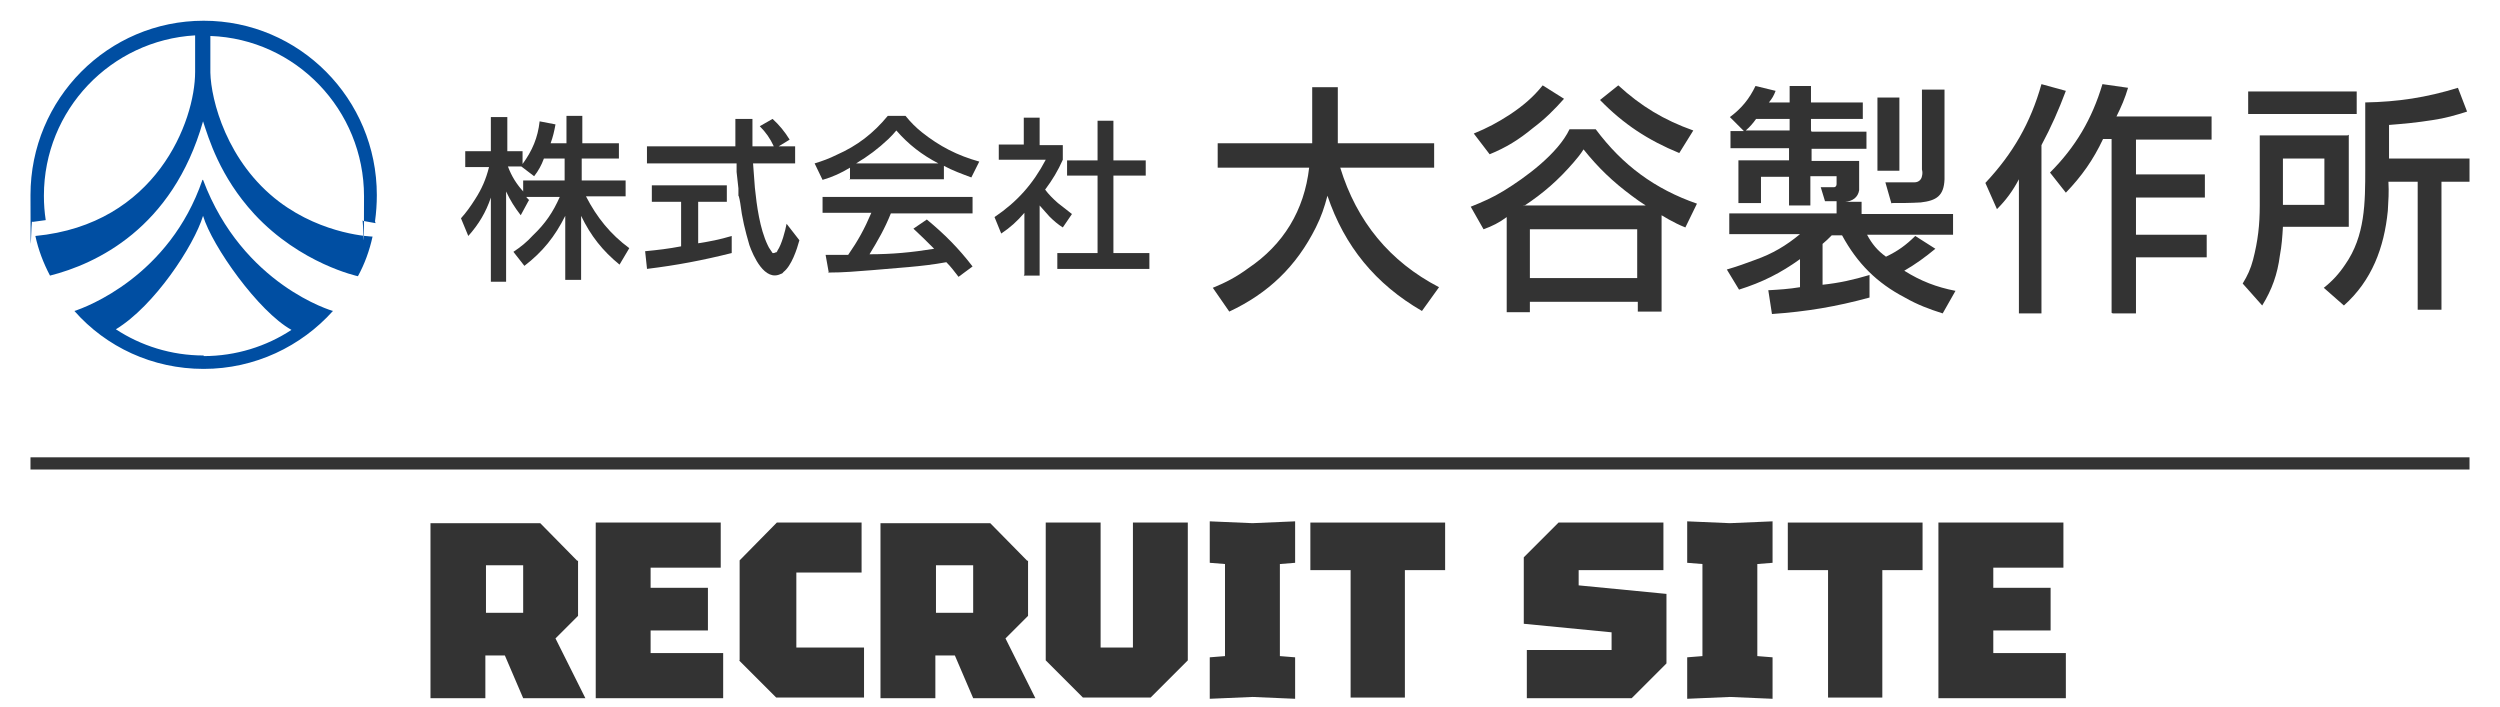
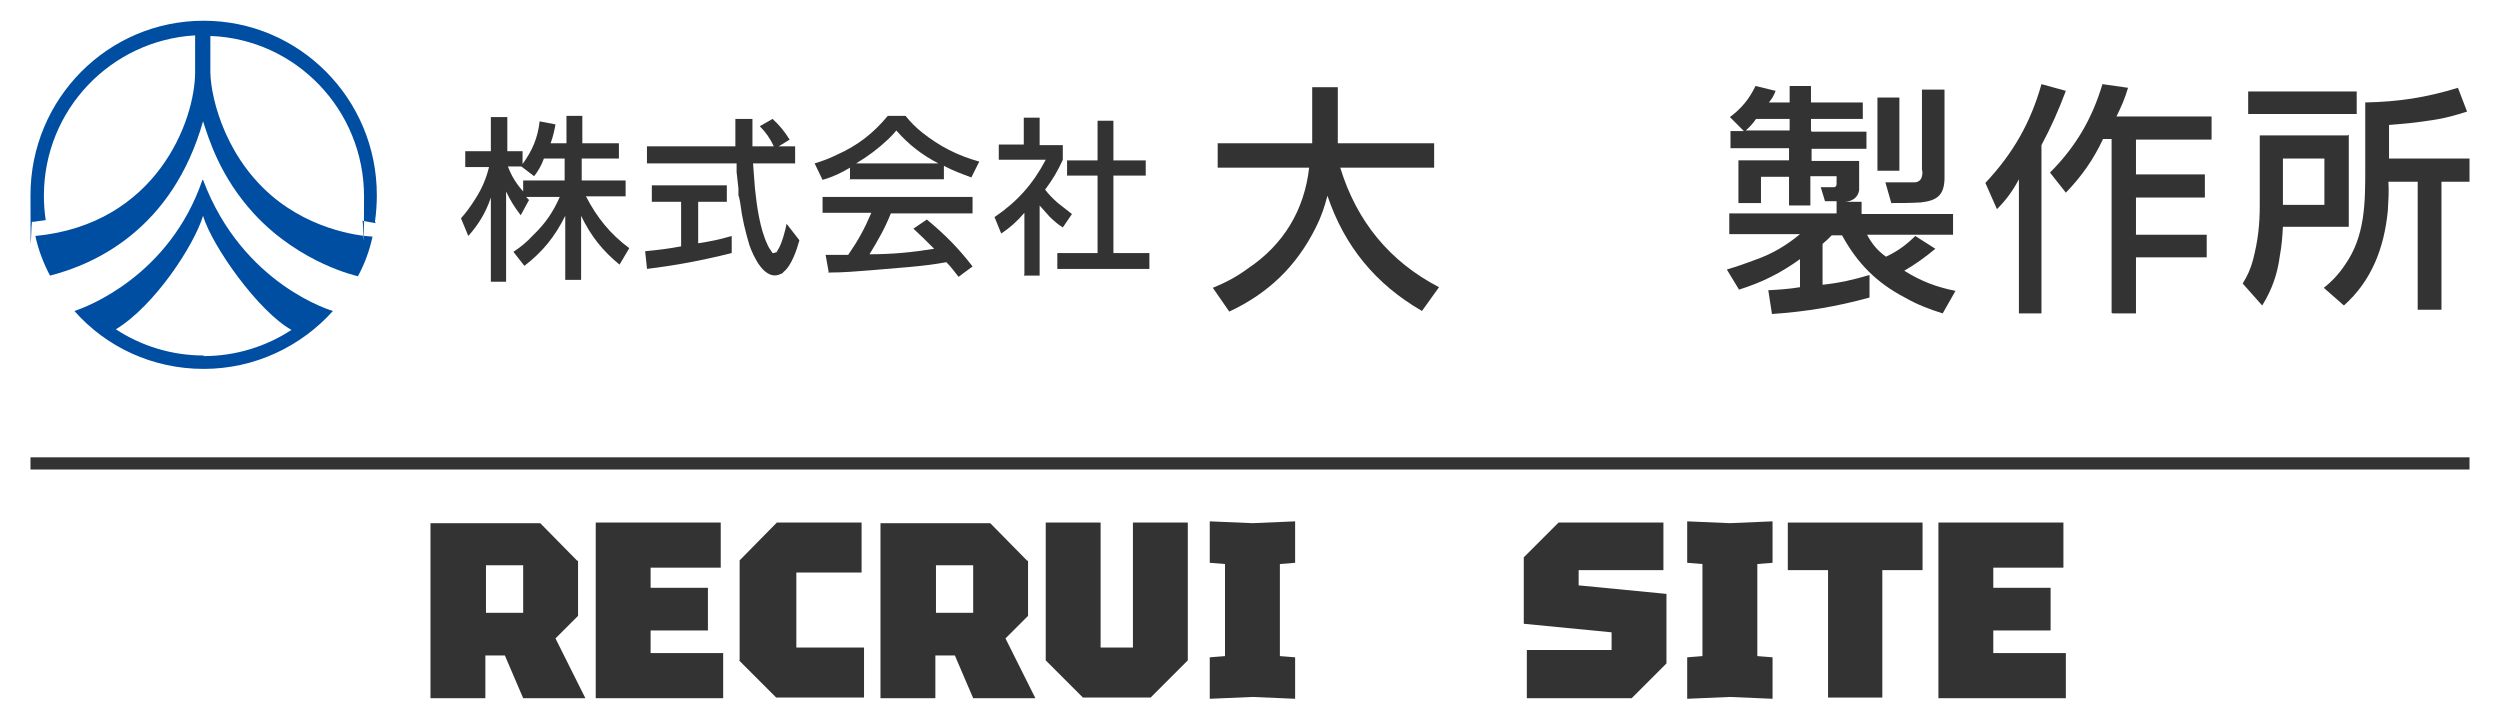
<svg xmlns="http://www.w3.org/2000/svg" id="_レイヤー_1" data-name="レイヤー_1" version="1.1" viewBox="0 0 410 116">
  <defs>
    <style>
      .st0, .st1 {
        fill: none;
      }

      .st1 {
        stroke: #333;
        stroke-miterlimit: 10;
        stroke-width: 2px;
      }

      .st2 {
        fill: #004ea2;
      }

      .st2, .st3 {
        fill-rule: evenodd;
      }

      .st4, .st3 {
        fill: #333;
      }
    </style>
  </defs>
  <g>
    <g>
      <path class="st2" d="M33.2,29.5c-5.4,15.8-19.1,20.9-21,21.5,5.2,5.9,12.8,9.5,21.2,9.5s16-3.7,21.2-9.5c0,0-14.8-4.2-21.3-21.5M33.4,58.3c-5.3,0-10.3-1.6-14.4-4.3,6.3-3.8,12.8-13.7,14.3-18.6,1.5,5,9.1,15.7,14.5,18.7-4.1,2.7-9.1,4.3-14.4,4.3" />
      <path class="st2" d="M61.5,36.3c.2-1.4.3-2.9.3-4.3,0-15.8-12.7-28.6-28.4-28.6S5,16.2,5,32s.1,2.9.3,4.4l2.2-.3c-.2-1.3-.3-2.6-.3-4,0-14.1,11-25.5,24.8-26.3,0,1.8,0,4.6,0,6,0,8.1-6.4,25-26.2,26.9.5,2.3,1.3,4.4,2.4,6.5,7.5-1.9,20.1-7.7,25.1-25.3.9,2.7,2.7,9,8.4,15.2,7.6,8.2,17,10.2,17,10.2,1.1-2,1.9-4.2,2.4-6.5,0,0-8-.2-15.3-5.7-8.6-6.5-11.2-16.7-11.3-21.2,0-1.6,0-3.4,0-6,14,.5,25.2,12.1,25.2,26.3s-.1,2.7-.3,4l2.2.4Z" />
    </g>
    <g>
      <path class="st3" d="M201.6,51.1c6.4-3,11-7.4,14.2-13.8.9-1.8,1.4-3.3,1.9-5.2,2.8,8.3,7.9,14.5,15.5,18.9l2.8-3.9c-8.1-4.2-13.5-10.8-16.2-19.6h15.4v-4s-15.8,0-15.8,0v-9.2c0,0-4.2,0-4.2,0v9.2h-15.5s0,4,0,4h15c-.8,7-4.2,12.6-10,16.5-1.9,1.4-3.6,2.3-5.8,3.2l2.7,3.9Z" />
-       <path class="st3" d="M244.3,25.3c2.7-1.1,4.8-2.4,7.1-4.3,2-1.5,3.5-3,5.1-4.8l-3.5-2.2c-1.6,2-3.3,3.4-5.4,4.8-2,1.3-3.7,2.2-5.9,3.1l2.6,3.4ZM261.7,21.2h-4.3c-1.9,4-7.2,7.9-10.8,10.1-1.8,1.1-3.4,1.8-5.4,2.6l2.1,3.7c1.4-.5,2.6-1.1,3.8-2v15.6h3.8s0-1.7,0-1.7h17.7v1.6h3.9v-15.8s1.2.7,1.2.7c.9.5,1.7.9,2.7,1.3l1.9-3.9c-6.9-2.4-12.2-6.3-16.6-12.2M250.9,37.6h17.6v8h-17.6v-8ZM249.9,33.8c3.2-2.1,5.7-4.3,8.2-7.2.6-.7,1.1-1.3,1.6-2.1,2.4,3,4.8,5.3,7.9,7.6.8.6,1.5,1.1,2.3,1.6h-20ZM275.4,25.1l2.3-3.7c-4.8-1.7-8.6-4-12.3-7.4l-3,2.4c3.9,4,7.9,6.6,13,8.7" />
      <path class="st3" d="M297,21.4v-1.9s8.5,0,8.5,0v-2.7s-8.5,0-8.5,0v-2.7s-3.5,0-3.5,0v2.7s-3.4,0-3.4,0c.5-.6.8-1.1,1.1-1.9l-3.3-.8c-1,2.1-2.3,3.7-4.2,5.1l2.3,2.3h-2.2s0,2.8,0,2.8h9.6s0,2,0,2h-8.3s0,7,0,7h3.7s0-4.3,0-4.3h4.6s0,4.7,0,4.7h3.5s0-4.8,0-4.8h4.3s0,.9,0,.9v.4c0,.3-.2.5-.4.5h-.4c-.6,0-1.2,0-1.8,0l.7,2.3h.6c.5,0,.9,0,1.3,0v2h-17.6v3.4s11.6,0,11.6,0c-2.3,1.9-4.5,3.2-7.3,4.2-1.6.6-3,1.1-4.7,1.6l2,3.3c3.8-1.2,6.8-2.7,10-5v4.6c-1.8.3-3.4.4-5.2.5l.6,3.9c5.7-.4,10.5-1.2,16-2.7v-3.7c-2.7.8-4.9,1.3-7.7,1.6v-6.7c.5-.4,1-.9,1.5-1.4h1.7c2.5,4.6,5.7,7.8,10.3,10.2,2.1,1.2,4,1.9,6.2,2.6l2.1-3.7c-3.1-.6-5.7-1.6-8.4-3.3,1.9-1.1,3.4-2.2,5.1-3.6l-3.3-2.1c-1.5,1.5-2.9,2.5-4.8,3.4-1.4-1-2.3-2.1-3.1-3.6h14.1s0-3.4,0-3.4h-15c0,0,0-2,0-2h-2.7c1.2-.1,2.1-.7,2.3-1.9v-.4s0-.9,0-.9v-3.5h-7.8s0-2,0-2h9s0-2.8,0-2.8h-9ZM293.6,21.4h-7.3c.7-.6,1.2-1.2,1.7-1.9h5.5s0,1.9,0,1.9ZM307.9,28h3.6v-12h-3.6v12ZM310.1,33.3c1.7,0,3.2,0,4.9-.1,2.6-.3,3.8-1.1,3.9-3.8v-.6c0-.3,0-.5,0-.8v-13.3s-3.7,0-3.7,0v13.1c.1.4.1.7,0,1.1-.1.6-.6,1-1.2,1-1.7,0-3.1,0-4.8,0l1,3.5Z" />
      <path class="st3" d="M331.1,51.4h3.7s0-27.6,0-27.6c1.6-3,2.8-5.7,4-8.9l-4-1.1c-1.8,6.4-4.7,11.4-9.2,16.2l1.9,4.3c1.5-1.5,2.6-3,3.6-4.9v21.9ZM346.5,51.4h3.8s0-9.2,0-9.2h11.6s0-3.7,0-3.7h-11.6c0,0,0-6.1,0-6.1h11.3s0-3.8,0-3.8h-11.3s0-5.7,0-5.7h12.4s0-3.8,0-3.8h-15.6c.8-1.6,1.4-3,1.9-4.7l-4.2-.6c-1.7,5.7-4.4,10.3-8.6,14.5l2.6,3.3c2.6-2.7,4.5-5.4,6.1-8.8h1.4s0,28.5,0,28.5Z" />
      <path class="st3" d="M385,22.2h-14.4c0,.8,0,1.5,0,2.2v9.3c0,3.2-.3,5.8-1.1,8.9-.4,1.5-.9,2.6-1.7,3.9l3.2,3.6c1.6-2.6,2.5-5.1,2.9-8.2.3-1.6.4-3,.5-4.7h10.8c0,0,0-15.1,0-15.1ZM374.4,26h6.8v7.6h-6.8v-7.6ZM386.5,15h-17.8v3.7h17.8v-3.7ZM391.7,20.5c2.5-.2,4.7-.4,7.2-.8,2.1-.3,3.8-.8,5.7-1.4l-1.5-3.9c-5.2,1.6-9.8,2.3-15.2,2.4v10.9c0,5.5,0,11-3.3,15.7-1,1.5-2.1,2.7-3.5,3.8l3.3,2.9c4.6-4.1,6.6-9.5,7.2-15.5.1-1.7.2-3.1.1-4.8h4.8s0,21,0,21h3.9s0-21,0-21h4.6v-3.8h-13.2s0-5.5,0-5.5Z" />
      <path class="st3" d="M86.8,32.8c-.2-.1-.3-.3-.5-.5h5.5c-1.1,2.5-2.4,4.4-4.4,6.3-1,1.1-2,1.9-3.2,2.7l1.8,2.3c3-2.3,5-4.8,6.7-8.2v10.5s2.6,0,2.6,0v-10.5c1.6,3.3,3.5,5.7,6.3,8l1.6-2.7c-3.1-2.3-5.3-5-7.1-8.5h6.5s0-2.6,0-2.6h-7.2s0-3.6,0-3.6h6.1s0-2.5,0-2.5h-6s0-4.5,0-4.5h-2.6v4.5h-2.6c.4-1.1.6-2,.8-3.1l-2.6-.5c-.3,2.7-1.2,4.8-2.8,7v-2.1s-2.5,0-2.5,0v-5.6s-2.7,0-2.7,0v5.6s-4.2,0-4.2,0v2.6s3.9,0,3.9,0c-.5,2-1.2,3.6-2.3,5.3-.7,1.1-1.4,2.1-2.3,3.1l1.2,2.9c1.7-1.9,2.9-3.9,3.7-6.3v13.8c-.1,0,2.5,0,2.5,0v-14.8c.7,1.5,1.4,2.6,2.4,3.9l1.3-2.4ZM85.9,31.5c-1.2-1.3-2-2.6-2.6-4.2h2.2s2.1,1.6,2.1,1.6c.7-.9,1.2-1.8,1.6-2.9h3.4s0,3.6,0,3.6h-6.8s0,1.8,0,1.8Z" />
      <path class="st3" d="M106.1,44.1c4.9-.6,9.1-1.4,13.9-2.6v-2.8c-2,.6-3.6.9-5.5,1.2v-6.8s4.7,0,4.7,0v-2.7s-12.3,0-12.3,0v2.7s4.8,0,4.8,0v7.3c-2.1.4-3.8.6-5.9.8l.3,2.8ZM131.1,39.4l-2.1-2.7c-.2,1.1-.8,3.4-1.5,4.4,0,.1-.1.2-.2.3h-.2c0,.1-.2.1-.2.1h-.2c0,0-.2-.3-.2-.3l-.2-.3-.2-.3-.2-.4c-1.3-2.7-1.8-6.5-2.1-9.4-.1-1.4-.2-2.6-.3-4h6.9s0-2.8,0-2.8h-2.7l1.8-1.1c-.8-1.3-1.7-2.4-2.8-3.4l-2.1,1.2c1,1,1.7,2,2.3,3.3h-3.5c0-1.6,0-2.9,0-4.5h-2.8c0,1.6,0,2.9,0,4.5h-14.5s0,2.8,0,2.8h14.7s0,1.4,0,1.4l.3,2.7v1.2c.1,0,.3,1.2.3,1.2.3,2.5.8,4.5,1.5,6.9.6,1.7,2.5,6.1,5.2,4.7.2,0,.3-.2.4-.3,1.3-1,2.2-3.7,2.6-5.2" />
      <path class="st3" d="M135.8,44.7c2.6,0,4.7-.2,7.3-.4l5.9-.5c2.2-.2,4-.4,6.2-.8.8.8,1.3,1.5,2,2.4l2.3-1.7c-2.3-3-4.6-5.3-7.5-7.7l-2.2,1.5c1.2,1.1,2.2,2.1,3.4,3.3-3.7.6-6.9.9-10.6.9,1.4-2.3,2.5-4.2,3.5-6.7h13.4s0-2.7,0-2.7h-24.6s0,2.6,0,2.6h8c-1.1,2.6-2.2,4.6-3.8,6.9-1.3,0-2.4,0-3.7,0l.5,2.8ZM139.3,29.4h15.5v-2.2c1.5.8,2.9,1.3,4.5,1.9l1.3-2.6c-3.6-1-6.5-2.5-9.4-4.8-1-.8-1.8-1.6-2.7-2.7h-2.9c-2.4,2.9-5,4.9-8.4,6.4-1.2.6-2.3,1-3.6,1.4l1.3,2.7c1.7-.5,3-1.1,4.5-2v2ZM140.4,26.8c2-1.2,3.6-2.4,5.3-4,.5-.5.9-.9,1.3-1.4,2,2.3,4.2,4,6.9,5.4h-13.5Z" />
      <path class="st3" d="M167.9,45.2h2.6s0-11.5,0-11.5l1.6,1.8c.7.7,1.4,1.3,2.2,1.8l1.5-2.2-2.3-1.8c-.8-.7-1.5-1.4-2.1-2.2,1.2-1.6,2.1-3.1,2.9-4.9v-2.4s-3.8,0-3.8,0v-4.5s-2.6,0-2.6,0v4.4s-4.1,0-4.1,0v2.5s7.7,0,7.7,0c-2.1,4-4.7,6.9-8.4,9.4l1.1,2.7c1.5-1,2.6-2,3.8-3.4v10.1ZM173.2,44.1h15.3s0-2.6,0-2.6h-5.9s0-12.7,0-12.7h5.3s0-2.5,0-2.5h-5.3s0-6.5,0-6.5h-2.6s0,6.5,0,6.5h-5s0,2.5,0,2.5h5s0,12.7,0,12.7h-6.6s0,2.6,0,2.6Z" />
    </g>
  </g>
  <g>
    <rect class="st0" x="3" y="79.6" width="403" height="44" />
    <path class="st4" d="M94.8,91.9v9.1l-3.7,3.7,4.9,9.8h-10.2l-3-7h-3.2v7h-9v-28.7h18l6.1,6.2ZM79.7,100.5h6.1v-7.8h-6.1v7.8Z" />
    <path class="st4" d="M97.7,114.4v-28.7h20.5v7.4h-11.5v3.3h9.4v7h-9.4v3.7h11.9v7.4h-20.9Z" />
    <path class="st4" d="M121.3,108.3v-16.4l6.1-6.2h13.9v8.2h-10.7v12.3h11.1v8.2h-14.4l-6.1-6.1Z" />
    <path class="st4" d="M168.6,91.9v9.1l-3.7,3.7,4.9,9.8h-10.2l-3-7h-3.2v7h-9v-28.7h18l6.1,6.2ZM153.5,100.5h6.1v-7.8h-6.1v7.8Z" />
    <path class="st4" d="M171.5,108.3v-22.6h9v20.5h5.3v-20.5h9v22.6l-6.1,6.1h-11.1l-6.1-6.1Z" />
    <path class="st4" d="M198.4,114.6v-6.8l2.5-.2v-15.1l-2.5-.2v-6.8l7,.3,7-.3v6.8l-2.5.2v15.1l2.5.2v6.8l-7-.3-7,.3Z" />
-     <path class="st4" d="M221.5,114.4v-20.9h-6.6v-7.8h22.1v7.8h-6.6v20.9h-9Z" />
    <path class="st4" d="M250.4,114.4v-7.8h13.9v-2.9l-14.4-1.4v-10.9l5.7-5.7h17.2v7.8h-13.9v2.5l14.4,1.4v11.4l-5.7,5.7h-17.2Z" />
    <path class="st4" d="M276.7,114.6v-6.8l2.5-.2v-15.1l-2.5-.2v-6.8l7,.3,7-.3v6.8l-2.5.2v15.1l2.5.2v6.8l-7-.3-7,.3Z" />
    <path class="st4" d="M299.8,114.4v-20.9h-6.6v-7.8h22.1v7.8h-6.6v20.9h-9Z" />
    <path class="st4" d="M317.9,114.4v-28.7h20.5v7.4h-11.5v3.3h9.4v7h-9.4v3.7h11.9v7.4h-20.9Z" />
  </g>
  <line class="st1" x1="5" y1="76" x2="405" y2="76" />
</svg>